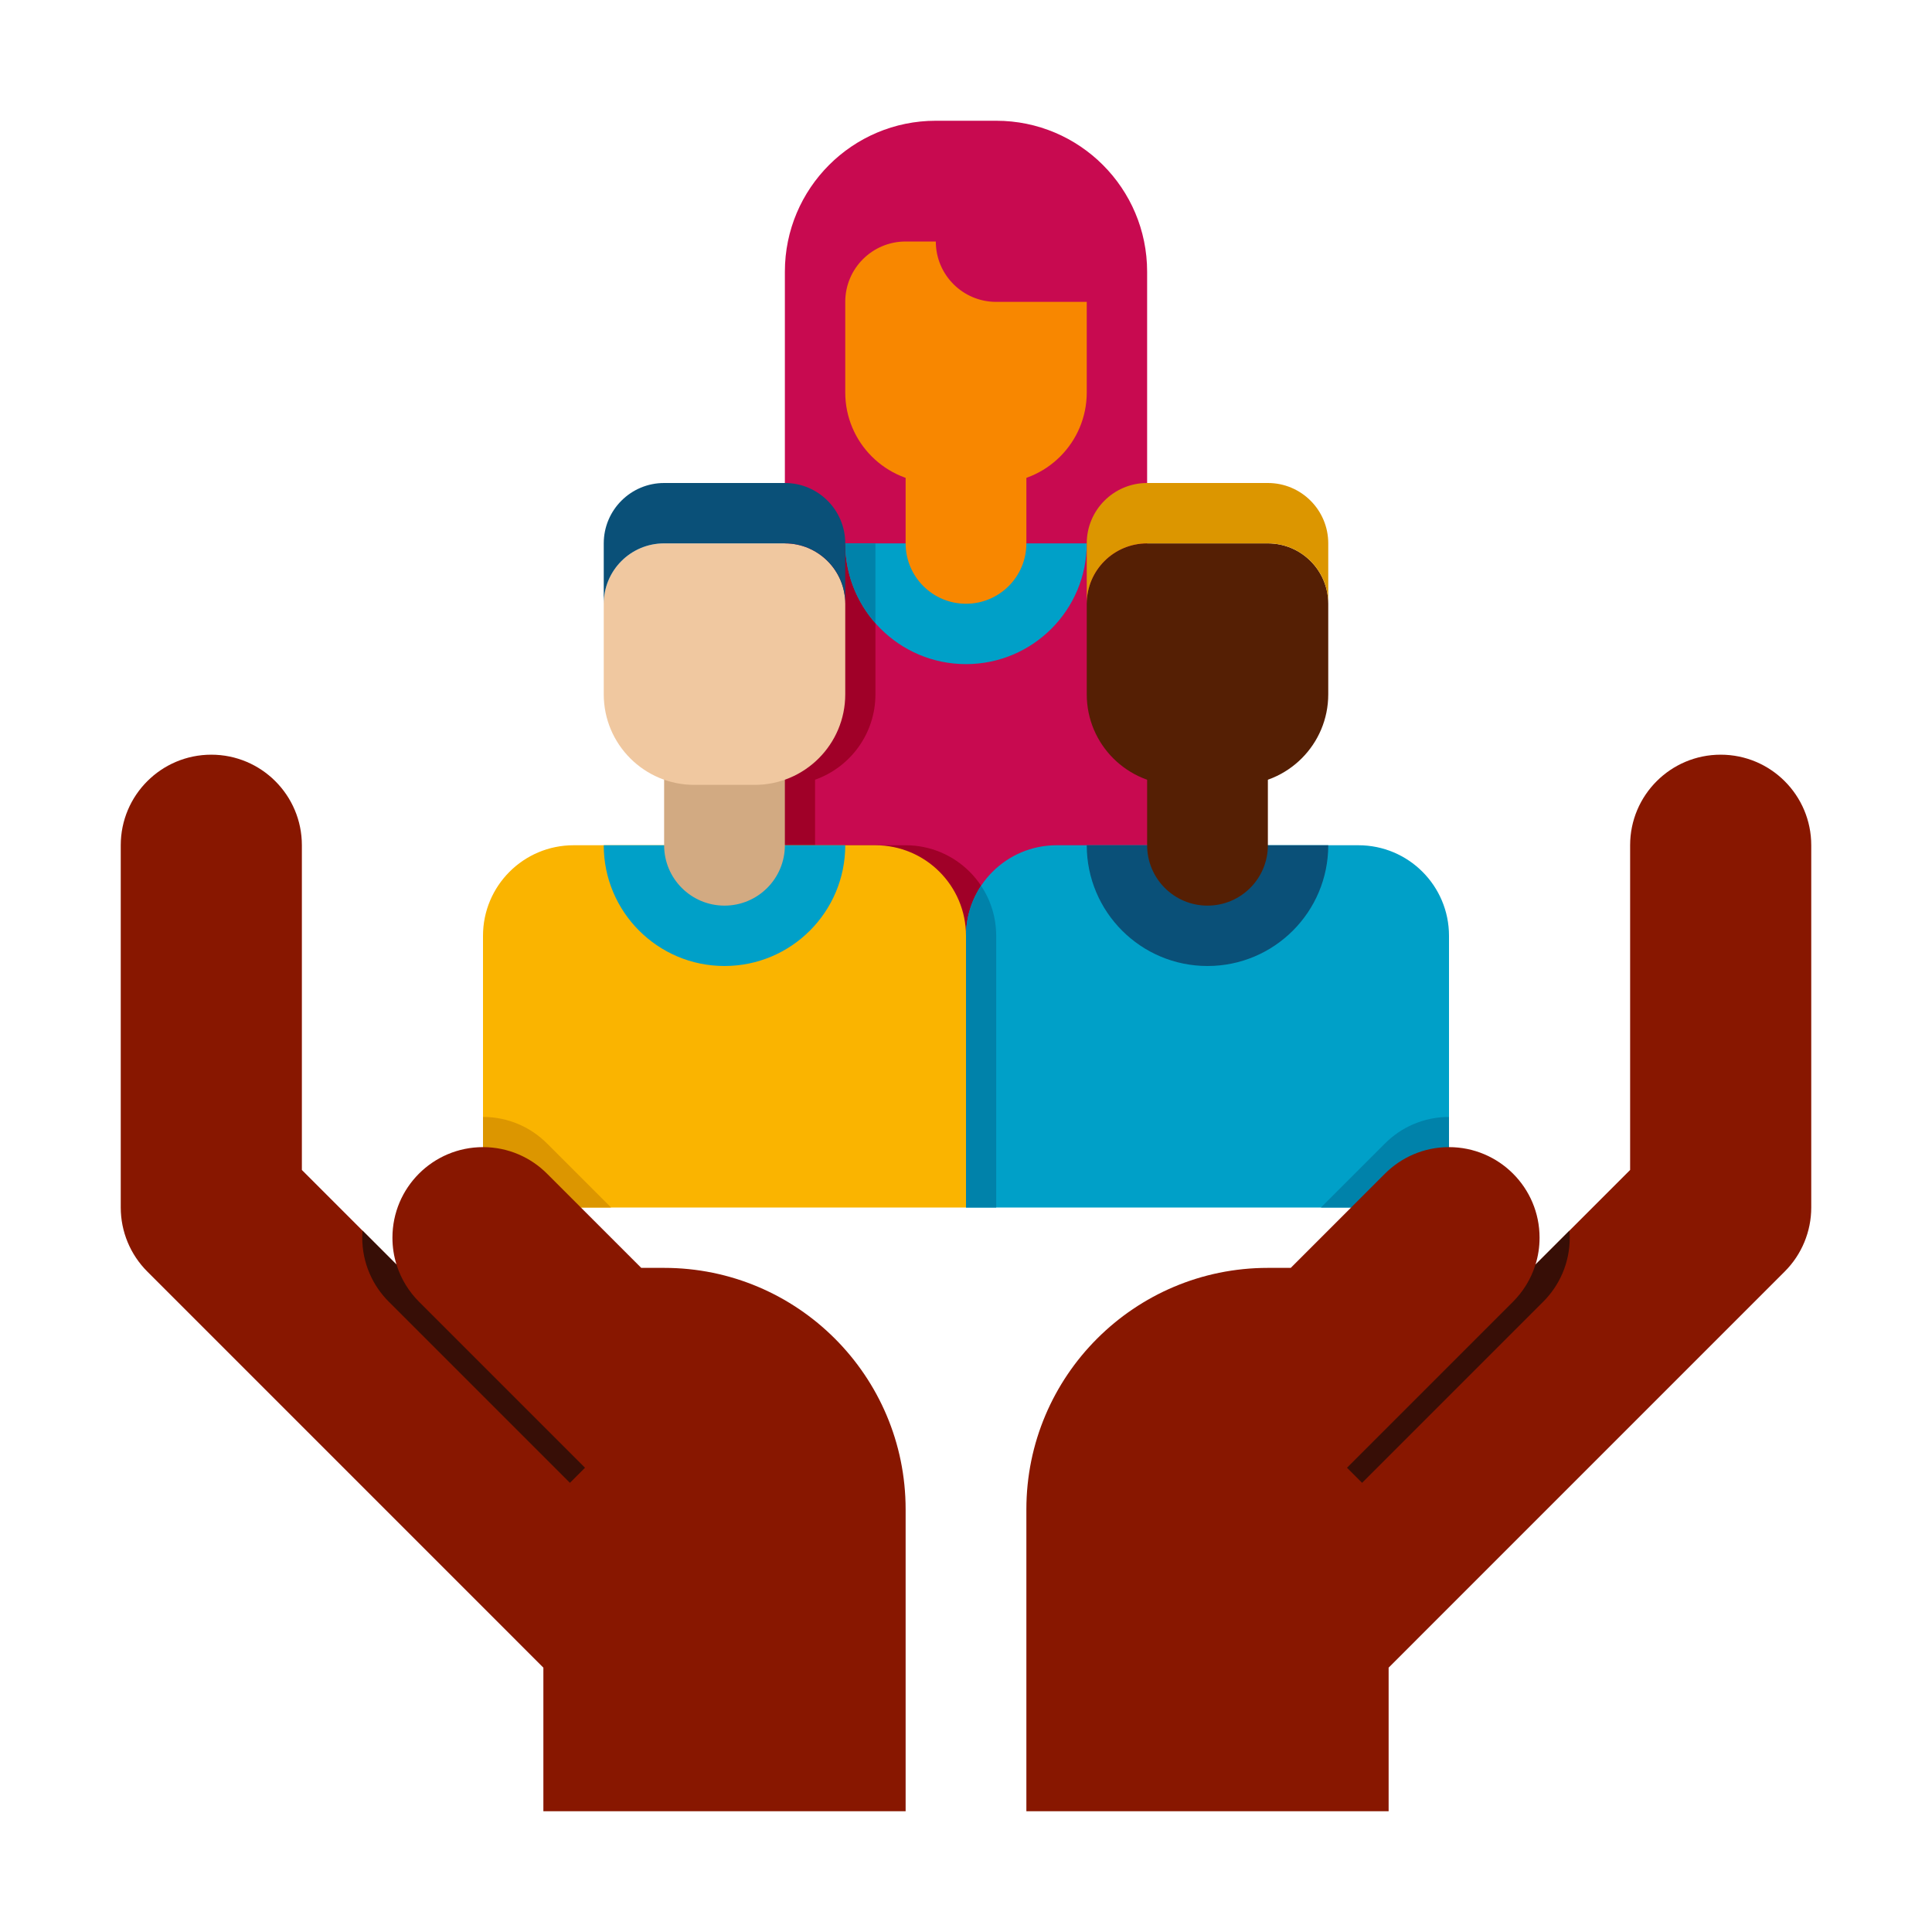
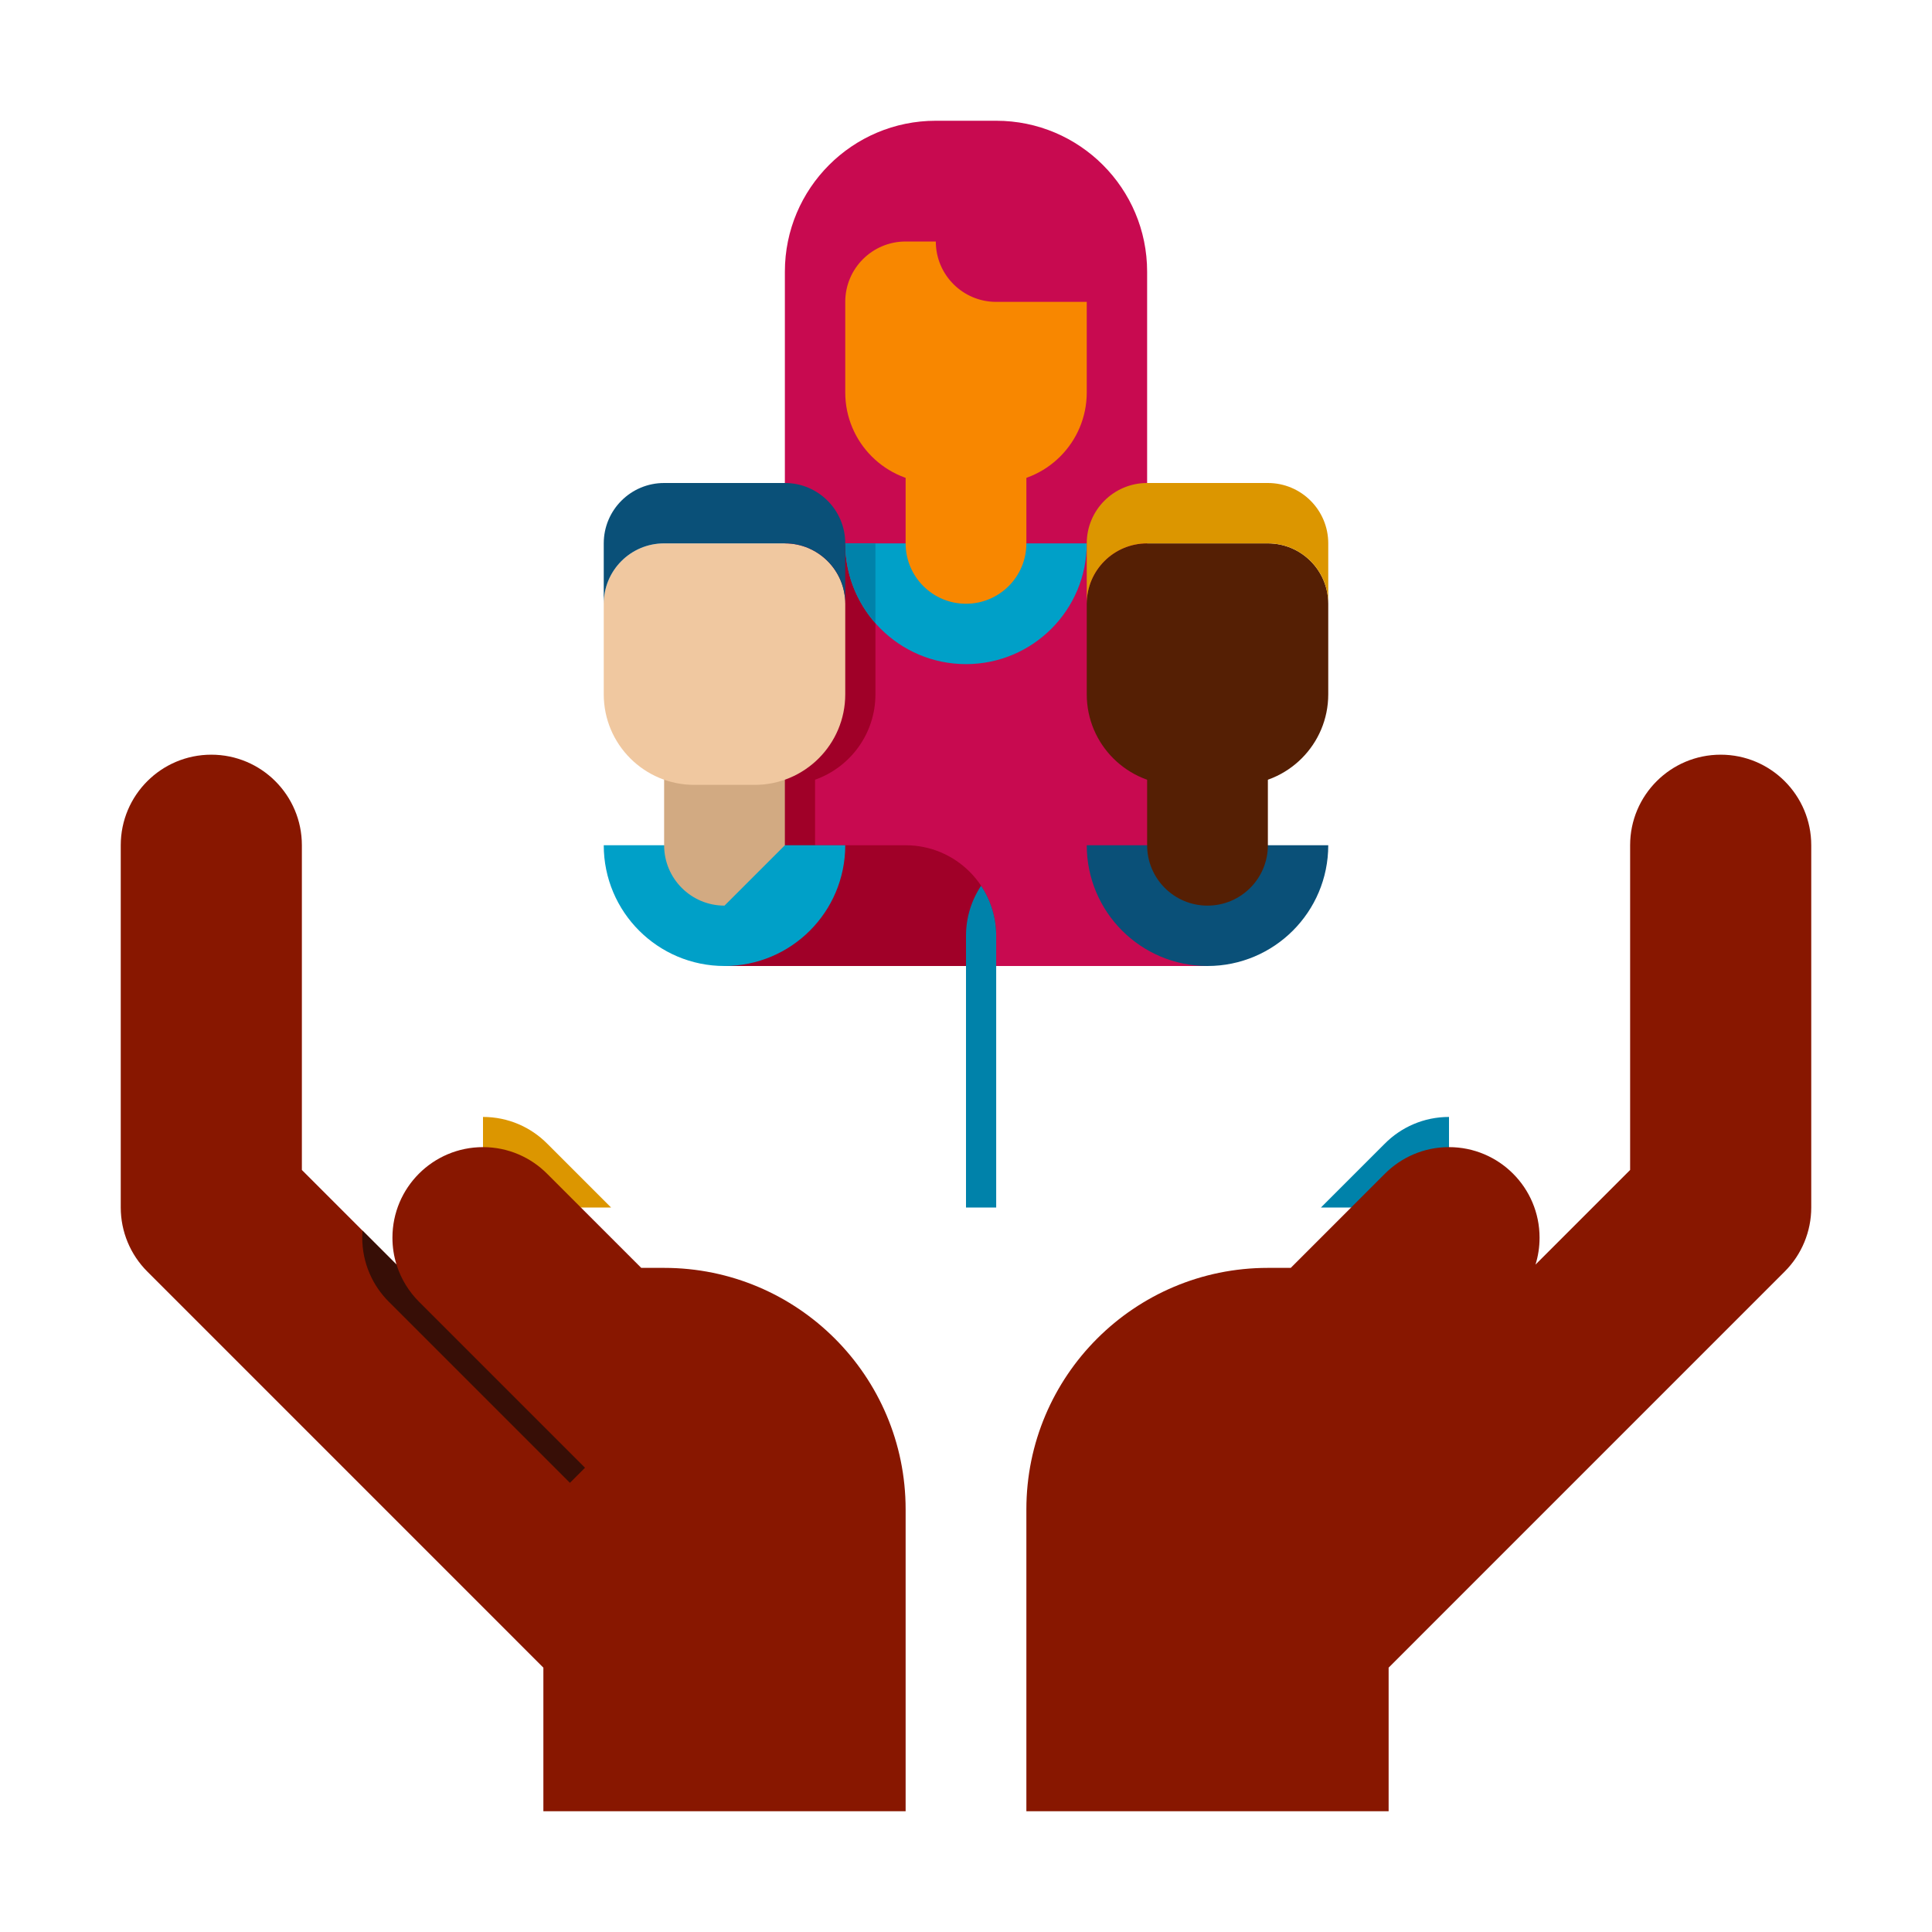
<svg xmlns="http://www.w3.org/2000/svg" xmlns:ns1="http://sodipodi.sourceforge.net/DTD/sodipodi-0.dtd" xmlns:ns2="http://www.inkscape.org/namespaces/inkscape" version="1.1" x="0px" y="0px" viewBox="0 0 64 64" enable-background="new 0 0 64 64" xml:space="preserve" id="svg1526" ns1:docname="reshot-icon-support-QN6HZRE4SD.svg" ns2:version="1.2.2 (732a01da63, 2022-12-09)">
  <defs id="defs1530" />
  <ns1:namedview id="namedview1528" pagecolor="#ffffff" bordercolor="#000000" borderopacity="0.25" ns2:showpageshadow="2" ns2:pageopacity="0.0" ns2:pagecheckerboard="0" ns2:deskcolor="#d1d1d1" showgrid="false" ns2:zoom="13.078125" ns2:cx="32.038232" ns2:cy="32.038232" ns2:window-width="1920" ns2:window-height="1017" ns2:window-x="1912" ns2:window-y="-8" ns2:window-maximized="1" ns2:current-layer="g1493" />
  <g id="Captions">
</g>
  <g id="Icons">
    <g id="g1523">
      <g id="g1505">
        <g id="g1447">
          <g id="g1421">
            <path fill="#C80A50" d="M33,4h-2c-2.761,0-5,2.239-5,5v12c0,0.552,0.448,1,1,1h10c0.552,0,1-0.448,1-1V9       C38,6.239,35.761,4,33,4z" id="path1419" />
          </g>
          <g id="g1425">
            <path fill="#C80A50" d="M40,32H24V22c0-2.209,1.791-4,4-4h8c2.209,0,4,1.791,4,4V32z" id="path1423" />
          </g>
          <g id="g1429">
            <path fill="#A00028" d="M29,23v-5h-1c-2.209,0-4,1.791-4,4v10h9v-1c0-1.657-1.343-3-3-3h-3v-2.171       C28.165,25.417,29,24.306,29,23z" id="path1427" />
          </g>
          <g id="g1433">
            <path fill="#00A0C8" d="M28,18c0,2.209,1.791,4,4,4s4-1.791,4-4H28z" id="path1431" />
          </g>
          <g id="g1437">
            <path fill="#0082AA" d="M29,20.645V18h-1C28,19.014,28.378,19.94,29,20.645z" id="path1435" />
          </g>
          <g id="g1441">
            <path fill="#D2AA82" d="M32,20L32,20c-1.105,0-2-0.895-2-2v-3h4v3C34,19.105,33.105,20,32,20z" id="path1439" style="fill:#f88700;fill-opacity:1" />
          </g>
          <g id="g1445" style="fill:#f88700;fill-opacity:1">
            <path fill="#F0C8A0" d="M33,16h-2c-1.657,0-3-1.343-3-3v-3c0-1.105,0.895-2,2-2h1v0c0,1.105,0.895,2,2,2h3v3       C36,14.657,34.657,16,33,16z" id="path1443" style="fill:#f88700;fill-opacity:1" />
          </g>
        </g>
        <g id="g1469">
          <g id="g1451">
-             <path fill="#FAB400" d="M32,40H16v-9c0-1.657,1.343-3,3-3h10c1.657,0,3,1.343,3,3V40z" id="path1449" />
-           </g>
+             </g>
          <g id="g1455">
            <path fill="#00A0C8" d="M20,28c0,2.209,1.791,4,4,4s4-1.791,4-4H20z" id="path1453" />
          </g>
          <g id="g1459">
-             <path fill="#D2AA82" d="M24,30L24,30c-1.105,0-2-0.895-2-2v-3h4v3C26,29.105,25.105,30,24,30z" id="path1457" />
+             <path fill="#D2AA82" d="M24,30L24,30c-1.105,0-2-0.895-2-2v-3h4v3z" id="path1457" />
          </g>
          <g id="g1463">
            <path fill="#F0C8A0" d="M25,26h-2c-1.657,0-3-1.343-3-3v-3c0-1.105,0.895-2,2-2h4c1.105,0,2,0.895,2,2v3       C28,24.657,26.657,26,25,26z" id="path1461" />
          </g>
          <g id="g1467">
            <path fill="#0A5078" d="M26,18h-4c-1.105,0-2,0.895-2,2v0v-2c0-1.105,0.895-2,2-2h4c1.105,0,2,0.895,2,2v2v0       C28,18.895,27.105,18,26,18z" id="path1465" />
          </g>
        </g>
        <g id="g1503">
          <g id="g1473">
-             <path fill="#00A0C8" d="M48,40H32v-9c0-1.657,1.343-3,3-3h10c1.657,0,3,1.343,3,3V40z" id="path1471" />
-           </g>
+             </g>
          <g id="g1477">
            <path fill="#DC9600" d="M20.242,40l-2.111-2.111C17.588,37.34,16.834,37,16,37v3H20.242z" id="path1475" />
          </g>
          <g id="g1481">
            <path fill="#0082AA" d="M43.758,40H48v-3c-0.834,0-1.588,0.34-2.131,0.889L43.758,40z" id="path1479" />
          </g>
          <g id="g1485">
            <path fill="#0A5078" d="M36,28c0,2.209,1.791,4,4,4s4-1.791,4-4H36z" id="path1483" />
          </g>
          <g id="g1489">
            <path fill="#0082AA" d="M32.5,29.342C32.184,29.817,32,30.387,32,31v9h1v-9C33,30.387,32.816,29.817,32.5,29.342z" id="path1487" />
          </g>
          <g id="g1493">
            <path fill="#D2AA82" d="M40,30L40,30c-1.105,0-2-0.895-2-2v-3h4v3C42,29.105,41.105,30,40,30z" id="path1491" style="fill:#551f04;fill-opacity:1" />
          </g>
          <g id="g1497" style="fill:#551f04;fill-opacity:1">
            <path fill="#F0C8A0" d="M41,26h-2c-1.657,0-3-1.343-3-3v-3c0-1.105,0.895-2,2-2h4c1.105,0,2,0.895,2,2v3       C44,24.657,42.657,26,41,26z" id="path1495" style="fill:#551f04;fill-opacity:1" />
          </g>
          <g id="g1501">
            <path fill="#DC9600" d="M42,18h-4c-1.105,0-2,0.895-2,2v0v-2c0-1.105,0.895-2,2-2h4c1.105,0,2,0.895,2,2v2v0       C44,18.895,43.105,18,42,18z" id="path1499" />
          </g>
        </g>
      </g>
      <g id="g1509" style="fill:#881700;fill-opacity:1">
        <path fill="#F0C8A0" d="M57,25c-1.657,0-3,1.343-3,3v10.757l-3.135,3.135C50.953,41.611,51,41.311,51,41c0-1.657-1.343-3-3-3     c-0.834,0-1.588,0.34-2.131,0.889L42.758,42H42c-4.418,0-8,3.582-8,8v10h12v-4.757l13.121-13.122C59.684,41.559,60,40.795,60,40     V28C60,26.343,58.657,25,57,25z" id="path1507" style="fill:#881700;fill-opacity:1" />
      </g>
      <g id="g1513" style="fill:#370e06;fill-opacity:1">
-         <path fill="#D2AA82" d="M51.99,40.767l-1.125,1.125c-0.148,0.474-0.41,0.898-0.754,1.239l-5.49,5.49l0.5,0.5l5.99-5.99     C51.66,42.588,52,41.834,52,41C52,40.922,51.996,40.844,51.99,40.767z" id="path1511" style="fill:#370e06;fill-opacity:1" />
-       </g>
+         </g>
      <g id="g1517" style="fill:#881700;fill-opacity:1">
        <path fill="#F0C8A0" d="M7,25c1.657,0,3,1.343,3,3v10.757l3.135,3.135C13.047,41.611,13,41.311,13,41c0-1.657,1.343-3,3-3     c0.834,0,1.588,0.34,2.131,0.889L21.242,42H22c4.418,0,8,3.582,8,8v10H18v-4.757L4.879,42.121C4.316,41.559,4,40.795,4,40V28     C4,26.343,5.343,25,7,25z" id="path1515" style="fill:#881700;fill-opacity:1" />
      </g>
      <g id="g1521" style="fill:#370e06;fill-opacity:1">
        <path fill="#D2AA82" d="M12.01,40.767l1.125,1.125c0.148,0.474,0.41,0.898,0.754,1.239l5.49,5.49l-0.5,0.5l-5.99-5.99     C12.34,42.588,12,41.834,12,41C12,40.922,12.004,40.844,12.01,40.767z" id="path1519" style="fill:#370e06;fill-opacity:1" />
      </g>
    </g>
  </g>
</svg>